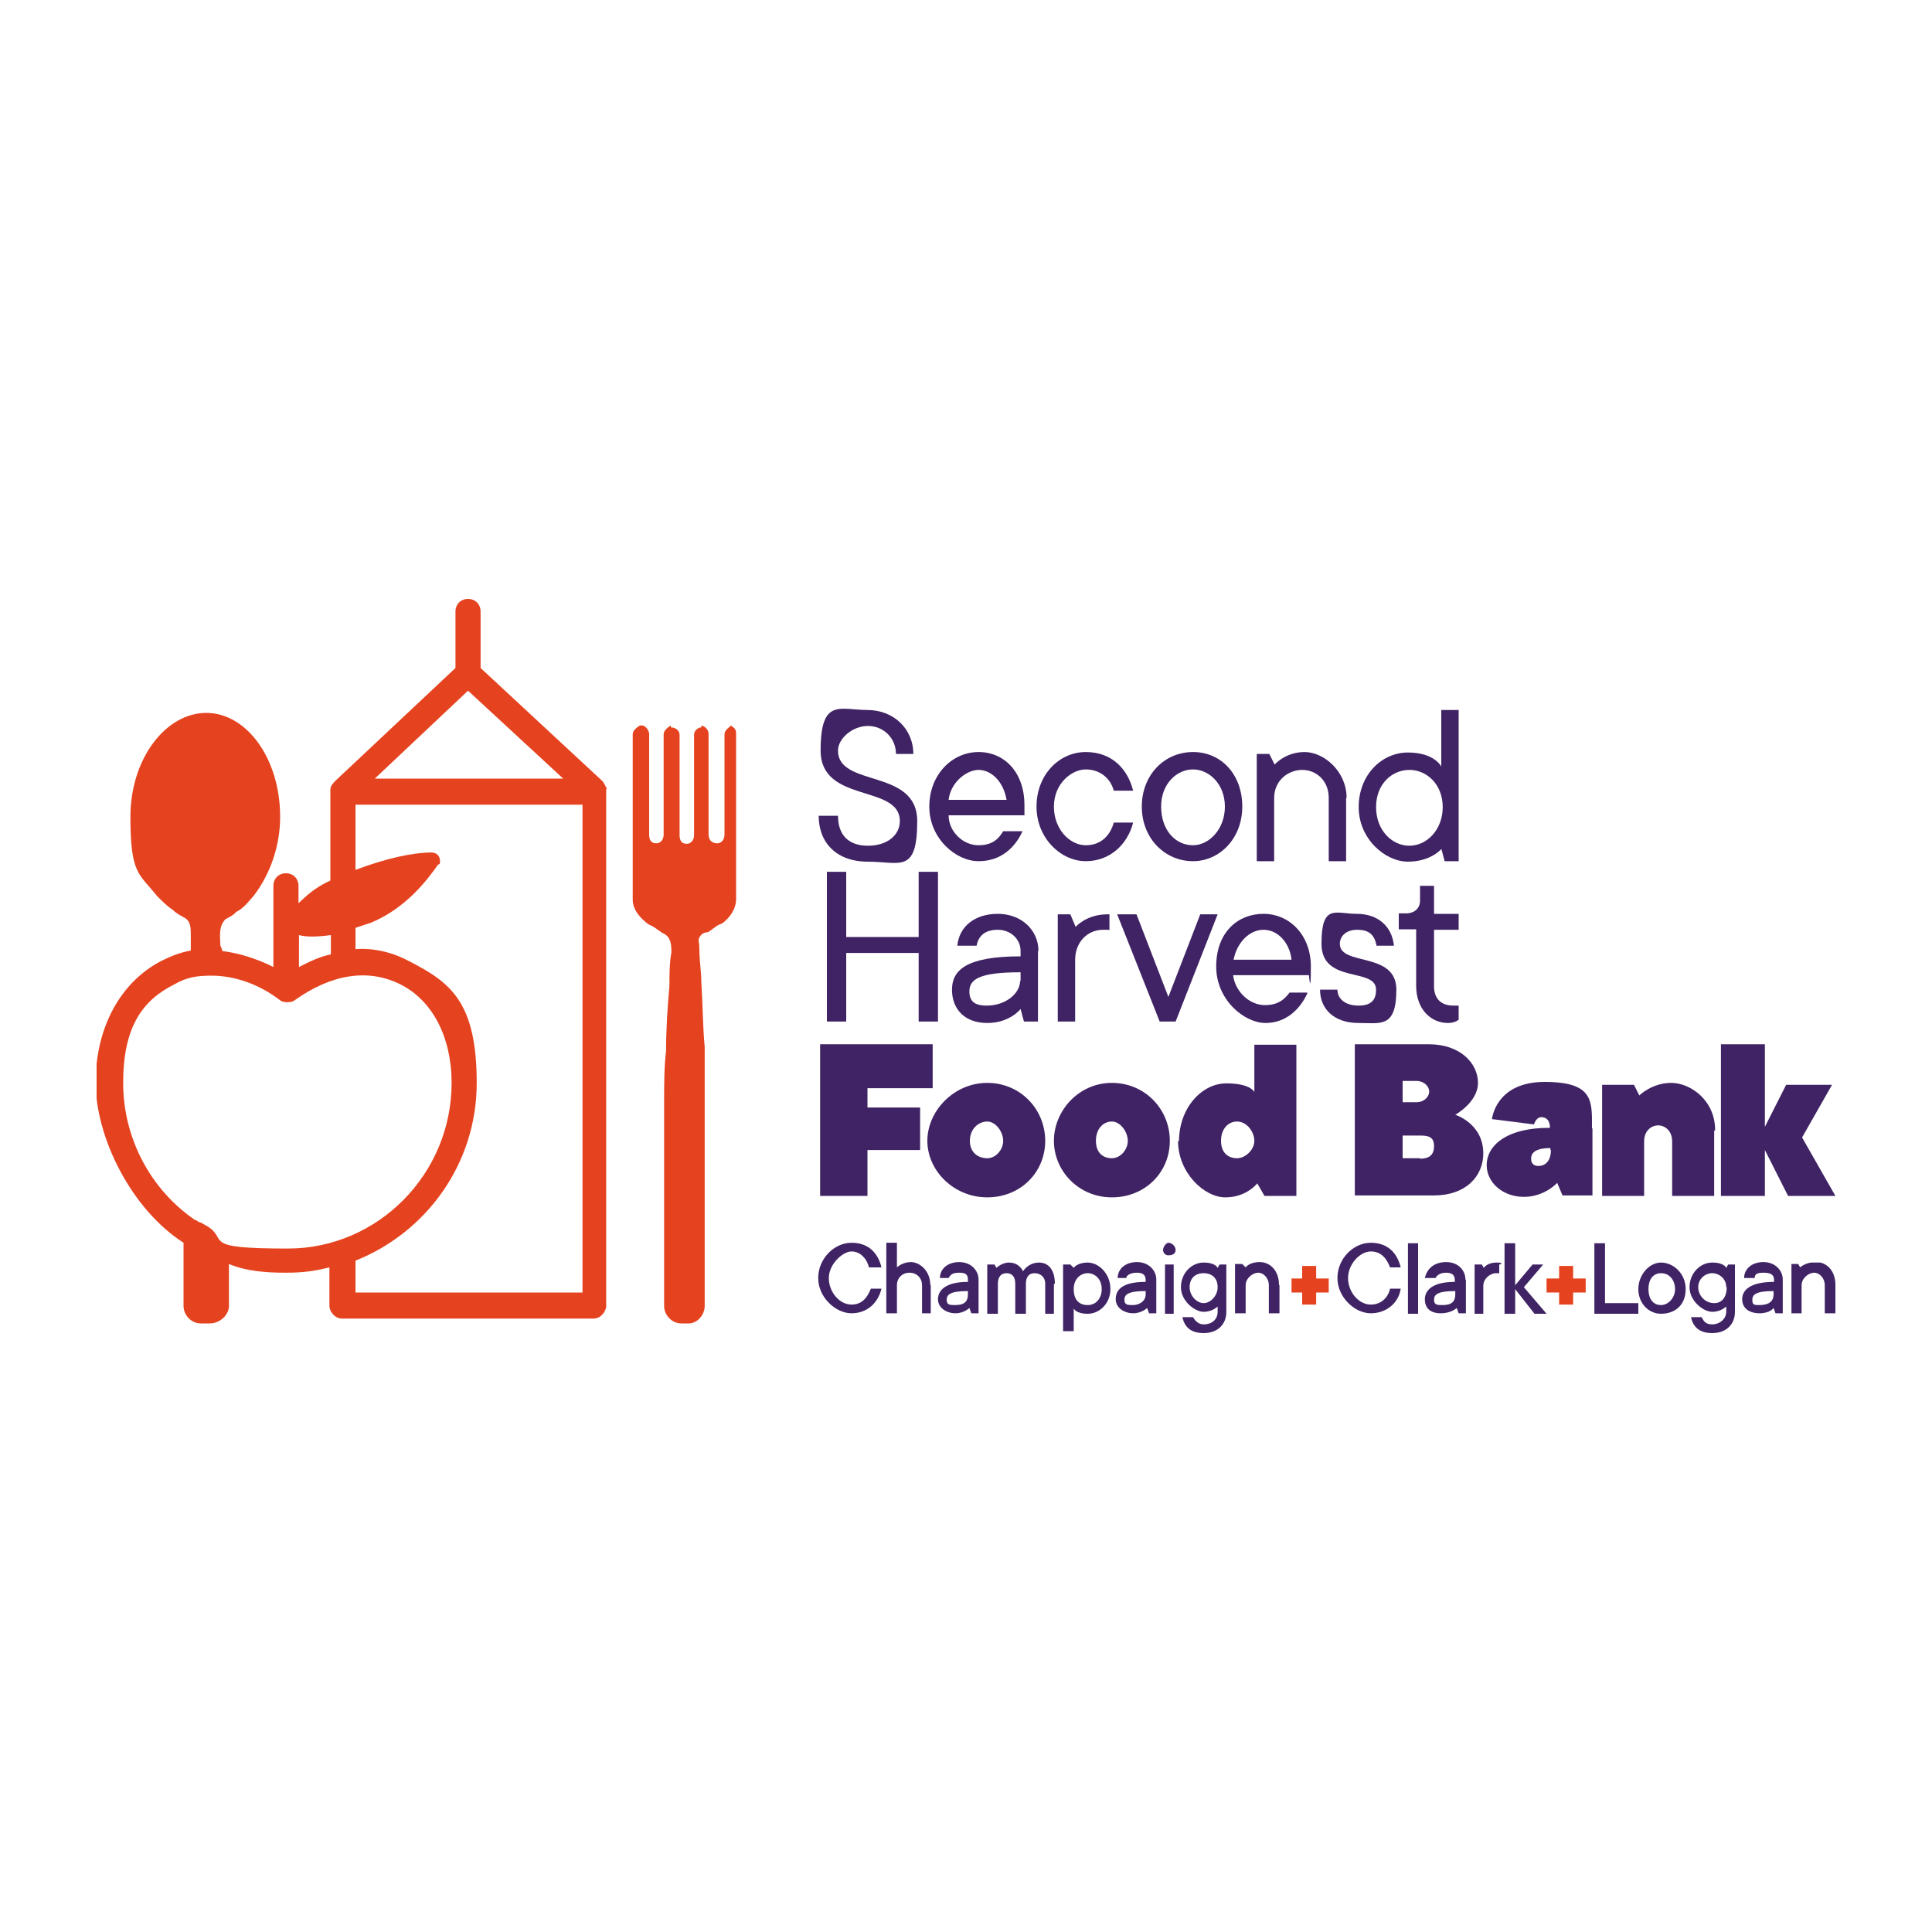
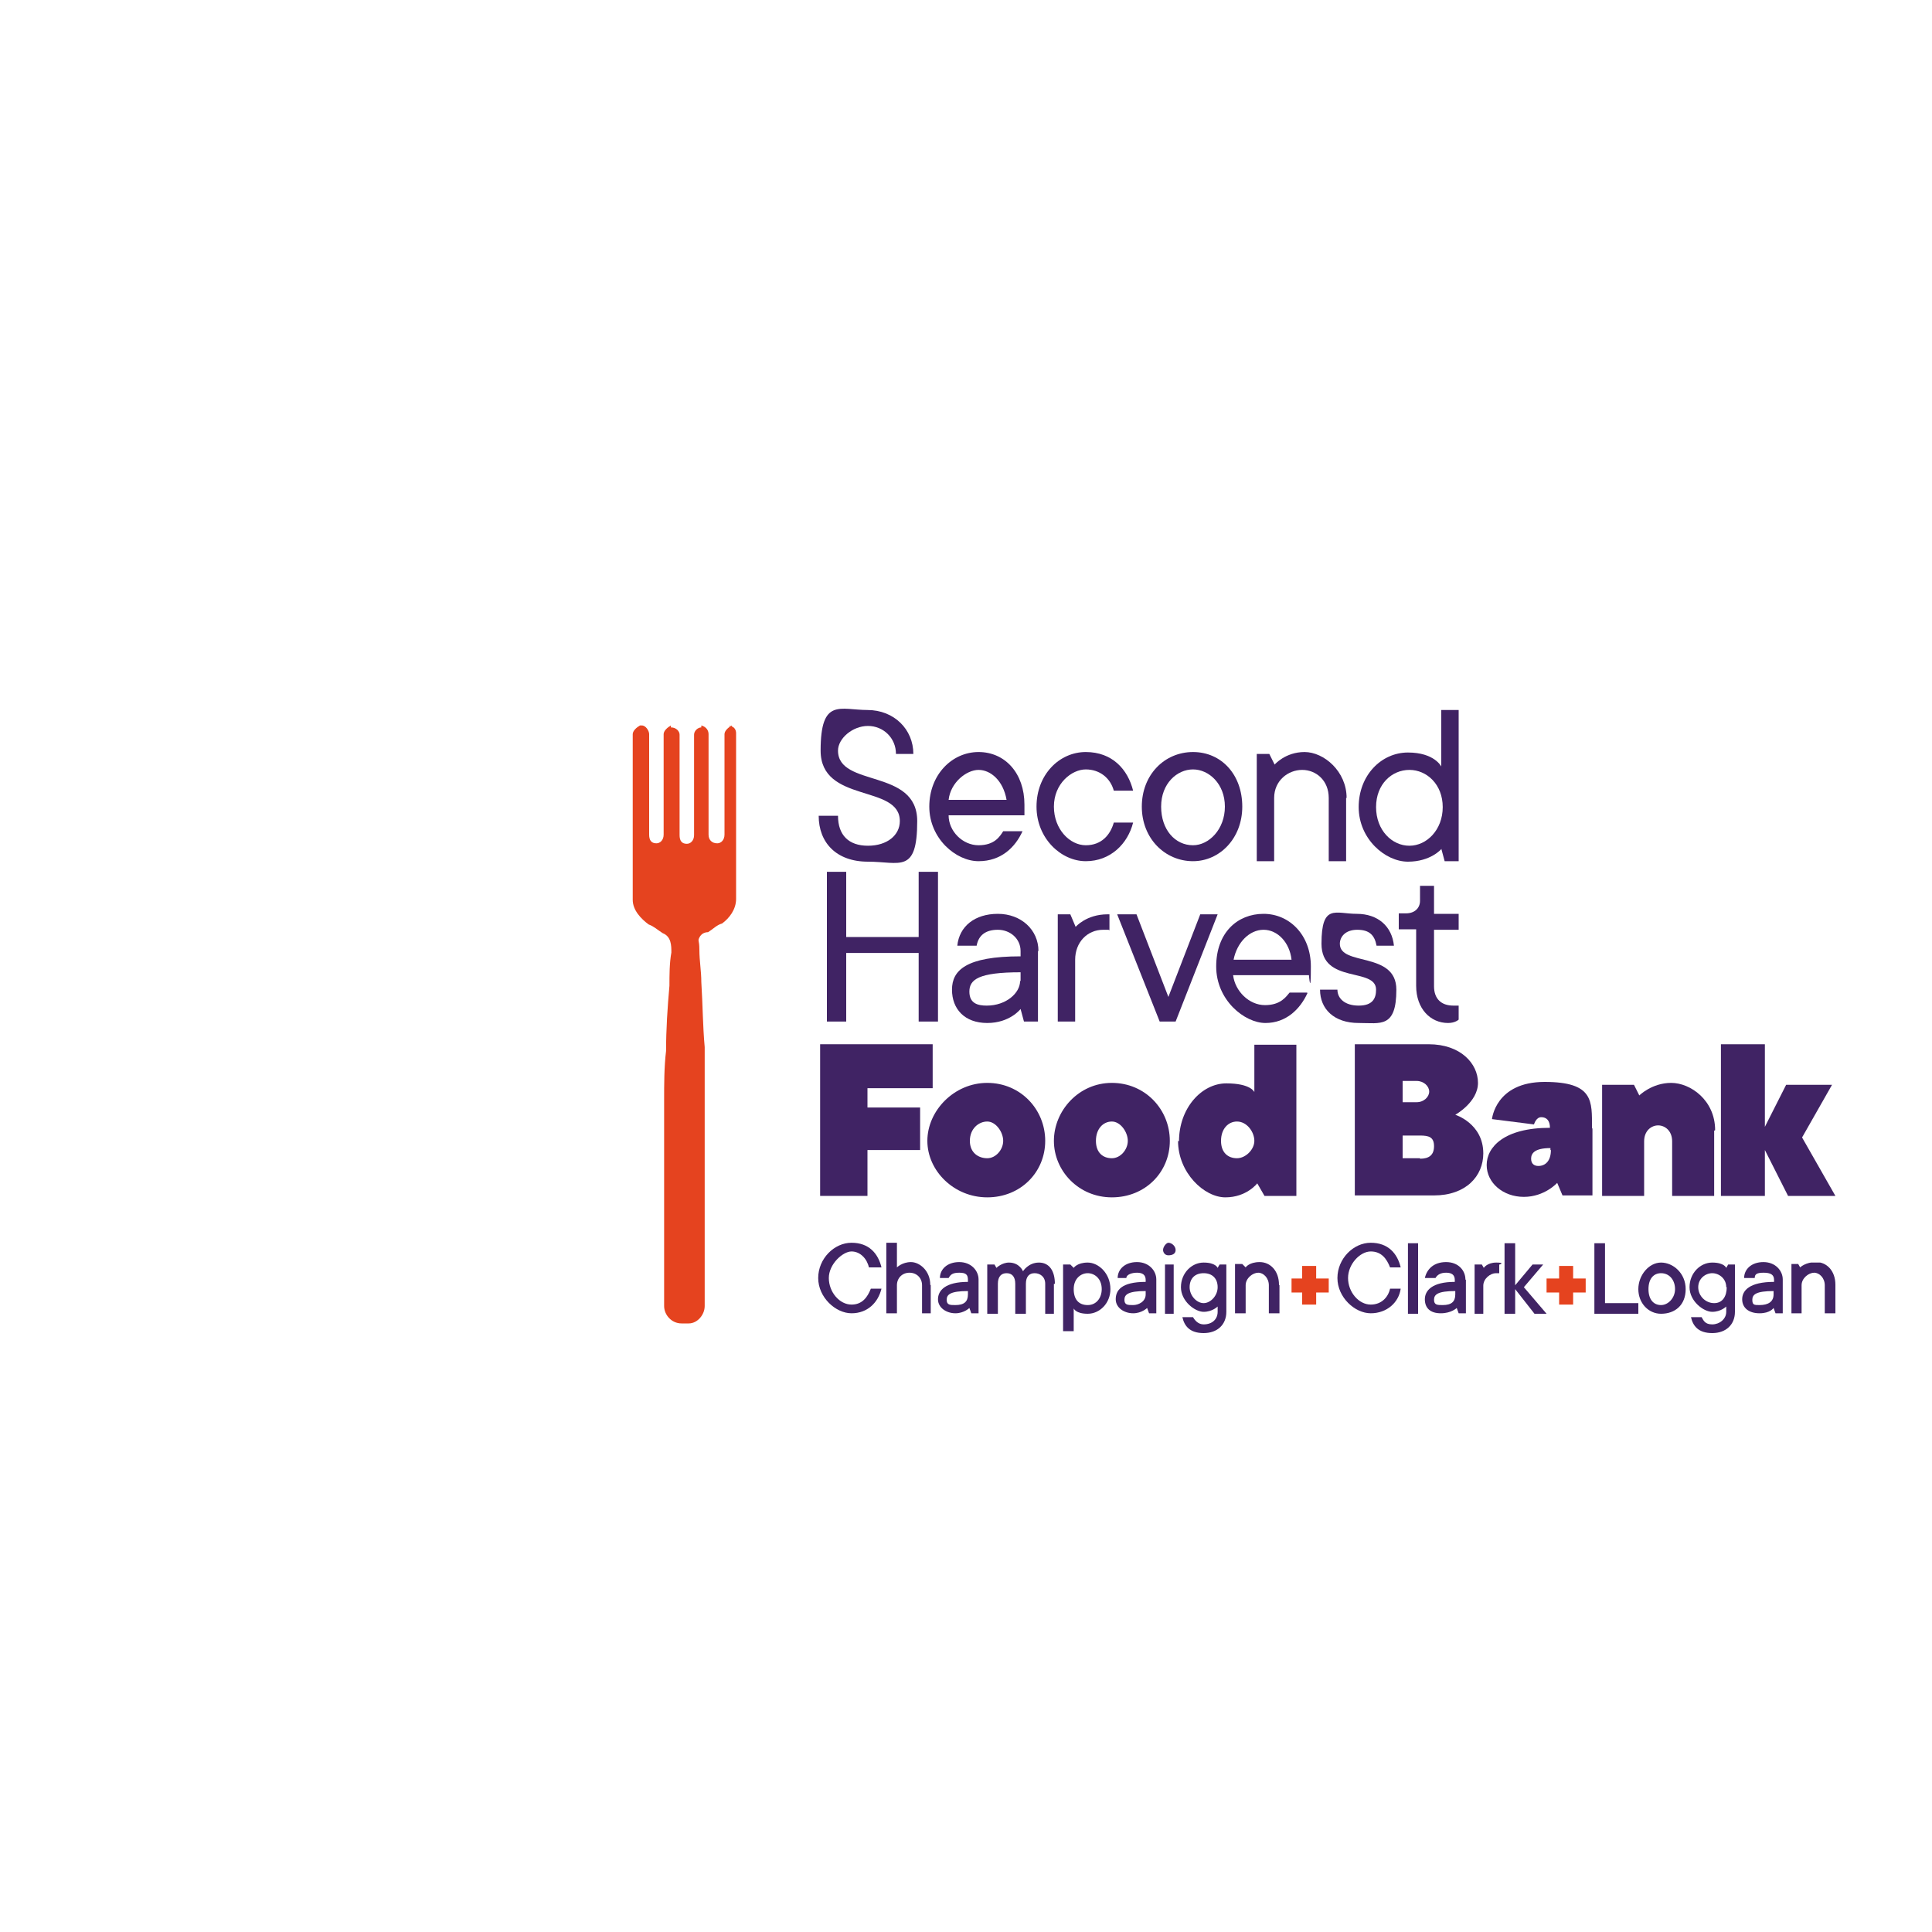
<svg xmlns="http://www.w3.org/2000/svg" id="Layer_1" width="400" height="400" version="1.1" viewBox="0 0 400 400">
  <defs>
    <style>
      .st0 {
        fill: none;
      }

      .st1 {
        fill: #e5431f;
      }

      .st2 {
        clip-path: url(#clippath-1);
      }

      .st3 {
        clip-path: url(#clippath-3);
      }

      .st4 {
        clip-path: url(#clippath-4);
      }

      .st5 {
        clip-path: url(#clippath-2);
      }

      .st6 {
        clip-path: url(#clippath-5);
      }

      .st7 {
        fill: #402364;
      }

      .st8 {
        clip-path: url(#clippath);
      }
    </style>
    <clipPath id="clippath">
      <rect class="st0" x="20" y="124" width="360" height="152.3" />
    </clipPath>
    <clipPath id="clippath-1">
      <rect class="st0" x="20" y="123.7" width="360" height="152.7" />
    </clipPath>
    <clipPath id="clippath-2">
      <rect class="st0" x="356.3" y="216.2" width="23.7" height="31.7" />
    </clipPath>
    <clipPath id="clippath-3">
      <rect class="st0" x="20" y="123.7" width="360" height="152.7" />
    </clipPath>
    <clipPath id="clippath-4">
      <rect class="st0" x="370.9" y="261.4" width="9.1" height="10.9" />
    </clipPath>
    <clipPath id="clippath-5">
      <rect class="st0" x="20" y="123.7" width="360" height="152.7" />
    </clipPath>
  </defs>
  <g class="st8">
-     <path class="st1" d="M125.7,163.4h0c-.4-.7-.7-1.5-1.1-1.8l-25.1-23.3v-11.7c0-1.5-1.1-2.6-2.6-2.6s-2.6,1.1-2.6,2.6v11.7l-24.8,23.3c-.4.4-1.1,1.1-1.1,1.8v18.9c-3.3,1.5-5.1,3.3-6.6,4.7v-3.6c0-1.5-1.1-2.6-2.6-2.6s-2.6,1.1-2.6,2.6v16.8c-3.6-1.8-7.3-2.9-10.6-3.3,0-.7-.4-.7-.4-1.5,0-1.5-.4-3.6,1.1-5.1.7-.4,1.5-.7,2.2-1.5,1.5-.7,2.6-2.2,3.6-3.3,3.6-4.7,5.5-10.6,5.5-16.4,0-12-6.9-21.5-15.3-21.5s-15.7,9.5-15.7,21.5,1.8,11.7,5.5,16.4c1.1,1.1,2.2,2.2,3.3,2.9.7.7,1.5,1.1,2.2,1.5,1.5.7,1.5,2.2,1.5,3.6v3.3c-2.2.4-4,1.1-6.2,2.2-8.4,4.4-13.5,13.8-13.5,25.1s7.3,26.2,18.2,33.2v13.1c0,1.8,1.5,3.6,3.6,3.6h1.8c2.2,0,4-1.8,4-3.6v-8.7c3.6,1.5,7.7,1.8,11.7,1.8s6.2-.4,9.1-1.1v8c0,1.1,1.1,2.6,2.6,2.6h52.1c1.5,0,2.6-1.5,2.6-2.6v-107.1ZM96.9,143h0l19.7,18.2h-39l19.3-18.2ZM68.5,193.6h0v4c-2.2.4-4.4,1.5-6.6,2.6v-6.6c1.5.4,3.6.4,6.6,0ZM42.6,253.7h0c-.7-.4-1.1-.7-1.5-.7q-.4-.4-.7-.4c-9.1-6.2-14.9-16.8-14.9-28.4s4-17.1,10.6-20.4c2.6-1.5,4.7-1.8,7.7-1.8,4.4,0,9.5,1.5,14.2,5.1,0,0,.4.4,1.5.4s1.5-.4,1.5-.4c7.7-5.5,15.3-6.6,21.9-3.3s10.6,10.9,10.6,20.4c0,18.9-15.3,34.3-33.9,34.3s-12-1.8-16.8-4.7ZM120.6,267.6h-47v-6.6c14.6-5.8,25.1-20,25.1-36.8s-5.5-20.8-13.8-25.1c-3.3-1.8-7.3-2.9-11.3-2.6v-4.4c1.1-.4,2.2-.7,3.3-1.1,6.9-2.9,11.3-8.4,13.8-12,.4,0,.4-.4.4-.7,0-1.1-.7-1.8-1.8-1.8-3.6,0-9.1,1.1-15.7,3.6v-13.5h47v100.9Z" />
-   </g>
+     </g>
  <g class="st2">
    <path class="st1" d="M151.5,150.6h0v-.4c-.7.4-1.5,1.1-1.5,1.8v20.8c0,1.1-.7,1.8-1.5,1.8-1.1,0-1.8-.7-1.8-1.8v-20.8c0-.7-.4-1.5-1.5-1.8v.4c-.7,0-1.5.7-1.5,1.5v20.8c0,1.1-.7,1.8-1.5,1.8-1.1,0-1.5-.7-1.5-1.8v-20.8c0-.7-.7-1.5-1.8-1.5v-.4c-.7.4-1.5,1.1-1.5,1.8v20.8c0,1.1-.7,1.8-1.5,1.8-1.1,0-1.5-.7-1.5-1.8v-20.8c0-.7-.7-1.8-1.5-1.8h-.4c-.7.4-1.5,1.1-1.5,1.8v34.3c0,2.2,1.8,4,3.3,5.1,1.1.4,1.8,1.1,2.9,1.8,1.8.7,1.8,2.6,1.8,4-.4,2.2-.4,4.7-.4,6.9-.4,4.4-.7,9.1-.7,13.5-.4,3.3-.4,6.9-.4,10.2v42.6c0,1.8,1.5,3.6,3.6,3.6h1.5c1.8,0,3.3-1.8,3.3-3.6v-53.6c-.4-4.4-.4-8.7-.7-13.5,0-2.2-.4-4.4-.4-6.6s-.4-1.8,0-2.6,1.1-1.1,1.8-1.1c1.1-.7,1.8-1.5,2.9-1.8,1.5-1.1,2.9-2.9,2.9-5.1v-34.3c0-.7-.4-1.5-1.5-1.5Z" />
    <path class="st7" d="M179.6,147h0c5.5,0,9.5,4,9.5,9.1h-3.6c0-3.3-2.6-5.8-5.8-5.8s-6.2,2.6-6.2,5.1c0,7.7,16.4,3.6,16.4,14.6s-3.6,8.4-10.2,8.4-10.2-4-10.2-9.5h4c0,4,2.2,6.2,6.2,6.2s6.6-2.2,6.6-5.1c0-7.7-16.4-3.6-16.4-14.6s4-8.4,9.8-8.4Z" />
-     <path class="st7" d="M196.4,165.6h12c-.7-4-3.3-6.2-5.8-6.2s-5.8,2.6-6.2,6.2ZM211.7,172.1h0c-1.5,3.3-4.4,6.2-9.1,6.2s-10.2-4.7-10.2-11.3,4.7-11.3,10.2-11.3,9.5,4.4,9.5,10.9v2.2h-15.7c0,3.3,2.9,6.2,6.2,6.2s4.4-1.8,5.1-2.9h4Z" />
+     <path class="st7" d="M196.4,165.6h12c-.7-4-3.3-6.2-5.8-6.2s-5.8,2.6-6.2,6.2M211.7,172.1h0c-1.5,3.3-4.4,6.2-9.1,6.2s-10.2-4.7-10.2-11.3,4.7-11.3,10.2-11.3,9.5,4.4,9.5,10.9v2.2h-15.7c0,3.3,2.9,6.2,6.2,6.2s4.4-1.8,5.1-2.9h4Z" />
    <path class="st7" d="M218.2,167h0c0,4.7,3.3,8,6.6,8s5.1-2.2,5.8-4.7h4c-1.1,4.4-4.7,8-9.8,8s-10.2-4.7-10.2-11.3,4.7-11.3,10.2-11.3,8.7,3.6,9.8,8h-4c-.7-2.6-2.9-4.4-5.8-4.4s-6.6,2.9-6.6,7.7Z" />
    <path class="st7" d="M247,175h0c3.3,0,6.6-3.3,6.6-8s-3.3-7.7-6.6-7.7-6.6,2.9-6.6,7.7,2.9,8,6.6,8ZM247,178.3h0c-5.8,0-10.6-4.7-10.6-11.3s4.7-11.3,10.6-11.3,10.2,4.7,10.2,11.3-4.7,11.3-10.2,11.3Z" />
    <path class="st7" d="M278.7,165.2h0v13.1h-3.6v-13.1c0-3.6-2.6-5.8-5.5-5.8s-5.8,2.2-5.8,5.8v13.1h-3.6v-22.2h2.6l1.1,2.2s2.2-2.6,6.2-2.6,8.7,4,8.7,9.5Z" />
    <path class="st7" d="M291.8,159.4h0c-3.6,0-6.9,2.9-6.9,7.7s3.3,8,6.9,8,6.9-3.3,6.9-8-3.3-7.7-6.9-7.7ZM298.4,175.8h0s-2.2,2.6-6.9,2.6-10.2-4.7-10.2-11.3,4.7-11.3,10.2-11.3,6.9,2.9,6.9,2.9v-11.7h3.6v31.3h-2.9l-.7-2.6Z" />
    <polygon class="st7" points="194.2 180.5 194.2 180.5 194.2 211.5 190.2 211.5 190.2 197.3 175.2 197.3 175.2 211.5 171.2 211.5 171.2 180.5 175.2 180.5 175.2 194 190.2 194 190.2 180.5 194.2 180.5" />
    <path class="st7" d="M211.3,203.1h0v-1.8c-8.7,0-10.6,1.5-10.6,4s1.8,2.9,3.6,2.9c4,0,6.9-2.6,6.9-5.1ZM214.9,196.9h0v14.6h-2.9l-.7-2.6s-2.2,2.9-6.9,2.9-7.3-2.9-7.3-6.9,2.9-6.9,14.2-6.9v-1.1c0-2.6-2.2-4.4-4.7-4.4s-4,1.1-4.4,3.3h-4c.4-4,3.6-6.6,8.4-6.6s8.4,3.3,8.4,7.7Z" />
    <path class="st7" d="M229.5,192.5h-1.1c-3.3,0-5.8,2.6-5.8,6.2v12.8h-3.6v-22.2h2.6l1.1,2.6s2.2-2.6,6.6-2.6h.4v3.3Z" />
    <polygon class="st7" points="252.1 189.3 252.1 189.3 243.4 211.5 240.1 211.5 231.3 189.3 235.3 189.3 241.9 206.4 248.5 189.3 252.1 189.3" />
    <path class="st7" d="M255.4,198.7h12c-.4-3.6-2.9-6.2-5.8-6.2s-5.5,2.6-6.2,6.2ZM270.7,205.6h0c-1.5,3.3-4.4,6.2-8.7,6.2s-10.2-4.7-10.2-11.7,4.4-10.9,9.8-10.9,9.8,4.4,9.8,10.9-.4,1.8-.4,1.8h-15.7c.4,3.3,3.3,6.2,6.6,6.2s4.4-1.8,5.1-2.6h3.6Z" />
    <path class="st7" d="M281.3,211.8h0c-5.1,0-8-2.9-8-6.9h3.6c0,1.8,1.5,3.3,4.4,3.3s3.6-1.5,3.6-3.3c0-4.7-11.3-1.1-11.3-9.5s2.9-6.2,7.3-6.2,7.3,2.6,7.7,6.6h-3.6c-.4-2.2-1.5-3.3-4-3.3s-3.6,1.5-3.6,2.9c0,4.7,11.7,1.5,11.7,9.5s-3.3,6.9-7.7,6.9Z" />
    <path class="st7" d="M294,183.4h2.9v5.8h5.1v3.3h-5.1v11.7c0,2.6,1.5,4,4,4h1.1v2.9s-.7.7-2.2.7c-3.6,0-6.6-2.9-6.6-7.7v-11.7h-3.6v-3.3h1.5c1.8,0,2.9-1.1,2.9-2.6v-3.3Z" />
    <polygon class="st7" points="169.8 216.2 169.8 216.2 193.1 216.2 193.1 225.3 179.6 225.3 179.6 229.3 190.5 229.3 190.5 238.1 179.6 238.1 179.6 247.6 169.8 247.6 169.8 216.2" />
    <path class="st7" d="M204.4,232.2h0c-1.8,0-3.6,1.5-3.6,4s1.8,3.6,3.6,3.6,3.3-1.8,3.3-3.6-1.5-4-3.3-4ZM204.4,224.2h0c6.9,0,12,5.5,12,12s-5.1,11.7-12,11.7-12.4-5.5-12.4-11.7,5.5-12,12.4-12Z" />
    <path class="st7" d="M230.2,232.2h0c-1.8,0-3.3,1.5-3.3,4s1.5,3.6,3.3,3.6,3.3-1.8,3.3-3.6-1.5-4-3.3-4ZM230.2,224.2h0c6.9,0,12,5.5,12,12s-5.1,11.7-12,11.7-12-5.5-12-11.7,5.1-12,12-12Z" />
    <path class="st7" d="M256.1,232.2h0c-1.8,0-3.3,1.5-3.3,4s1.5,3.6,3.3,3.6,3.6-1.8,3.6-3.6-1.5-4-3.6-4ZM244.1,236.3h0c0-6.9,4.7-12,9.8-12s5.8,1.8,5.8,1.8v-9.8h8.7v31.3h-6.6l-1.5-2.6s-2.2,2.9-6.6,2.9-9.8-5.1-9.8-11.7Z" />
    <path class="st7" d="M294,239.9h0c1.8,0,2.9-.7,2.9-2.6s-1.1-2.2-2.9-2.2h-3.6v4.7h3.6ZM290.4,228.2h2.9c1.5,0,2.6-1.1,2.6-2.2s-1.1-2.2-2.6-2.2h-2.9v4.4ZM307.1,238.8h0c0,4.7-3.6,8.7-10.2,8.7h-16.4v-31.3h15.3c6.6,0,10.2,4,10.2,8s-4.7,6.6-4.7,6.6c0,0,5.8,1.8,5.8,8Z" />
    <path class="st7" d="M321,238.1h0v-.4c-3.3,0-4,1.1-4,2.2s.7,1.5,1.5,1.5c1.5,0,2.6-1.1,2.6-3.3ZM329.7,233.7h0v13.8h-6.2l-1.1-2.6s-2.6,2.9-6.9,2.9-7.7-2.9-7.7-6.6,3.6-7.7,13.1-7.7c0-1.5-.7-2.2-1.8-2.2s-1.5,1.5-1.5,1.5l-8.7-1.1s.7-7.7,10.9-7.7,9.8,4,9.8,9.5Z" />
    <path class="st7" d="M354.9,234.1h0v13.5h-8.7v-11.3c0-2.2-1.5-3.3-2.9-3.3s-2.9,1.1-2.9,3.3v11.3h-8.7v-23h6.6l1.1,2.2s2.6-2.6,6.6-2.6,9.1,3.6,9.1,9.8Z" />
  </g>
  <g class="st5">
    <polygon class="st7" points="356.3 216.2 356.3 216.2 356.3 247.6 365.4 247.6 365.4 238.1 370.2 247.6 380 247.6 373.1 235.5 379.3 224.6 369.8 224.6 365.4 233.3 365.4 216.2 356.3 216.2" />
  </g>
  <g class="st3">
    <path class="st7" d="M176.3,270.1h0c2.2,0,3.3-1.5,4-3.3h2.2c-.7,2.9-2.9,5.1-6.2,5.1s-6.9-3.3-6.9-7.3,3.3-7.3,6.9-7.3,5.5,2.2,6.2,5.1h-2.6c-.4-1.8-1.8-3.3-3.6-3.3s-4.7,2.6-4.7,5.5,2.2,5.5,4.7,5.5Z" />
    <path class="st7" d="M192.7,266.1h0v5.8h-1.8v-5.8c0-1.5-1.1-2.6-2.6-2.6s-2.6,1.1-2.6,2.6v5.8h-2.2v-14.6h2.2v5.1s1.1-1.1,2.9-1.1,4,1.8,4,4.7Z" />
    <path class="st7" d="M200.4,268h0v-.7c-3.6,0-4.4.7-4.4,1.8s.7,1.1,1.8,1.1c1.8,0,2.6-.7,2.6-2.2ZM202.6,265h0v6.9h-1.5l-.4-1.1s-1.1,1.1-2.9,1.1-3.6-1.1-3.6-2.9,1.5-3.6,6.2-3.6v-.4c0-1.1-.4-1.5-1.8-1.5s-1.8.4-2.2,1.1h-1.8c0-1.8,1.5-3.3,4-3.3s4,1.8,4,3.6Z" />
    <path class="st7" d="M218.2,265.8h0v6.2h-1.8v-6.2c0-1.5-1.1-2.2-2.2-2.2s-1.8.7-1.8,2.2v6.2h-2.2v-6.2c0-1.5-.7-2.2-1.8-2.2s-1.8.7-1.8,2.2v6.2h-2.2v-10.2h1.5l.4.7s1.1-1.1,2.6-1.1c2.2,0,2.9,1.8,2.9,1.8,0,0,1.1-1.8,3.3-1.8s3.3,1.8,3.3,4.4Z" />
    <path class="st7" d="M228.1,266.9h0c0-2.2-1.5-3.3-2.9-3.3s-2.9,1.1-2.9,3.3,1.1,3.3,2.9,3.3,2.9-1.5,2.9-3.3ZM229.9,266.9h0c0,2.9-2.2,5.1-4.7,5.1s-2.9-1.1-2.9-1.1v4.7h-2.2v-13.8h1.5l.7.7s.7-1.1,2.9-1.1,4.7,2.2,4.7,5.5Z" />
    <path class="st7" d="M237.2,268h0v-.7c-3.6,0-4.4.7-4.4,1.8s.7,1.1,1.8,1.1,2.6-.7,2.6-2.2ZM239.4,265h0v6.9h-1.5l-.4-1.1s-1.1,1.1-2.9,1.1-3.6-1.1-3.6-2.9,1.1-3.6,6.2-3.6v-.4c0-1.1-.7-1.5-1.8-1.5s-2.2.4-2.2,1.1h-1.8c0-1.8,1.5-3.3,4-3.3s4,1.8,4,3.6Z" />
    <path class="st7" d="M241.2,261.8h1.8v10.2h-1.8v-10.2ZM240.8,258.8h0c0-.7.7-1.5,1.1-1.5.7,0,1.5.7,1.5,1.5s-.7,1.1-1.5,1.1-1.1-.7-1.1-1.1Z" />
    <path class="st7" d="M252.1,266.5h0c0-1.8-1.1-2.9-2.9-2.9s-2.9,1.1-2.9,2.9,1.5,3.3,2.9,3.3,2.9-1.5,2.9-3.3ZM253.9,261.8h0v9.8c0,2.6-1.8,4.4-4.7,4.4s-4-1.5-4.4-3.3h2.2c.4.7,1.1,1.5,2.2,1.5,1.8,0,2.9-1.1,2.9-2.6v-1.1s-1.1,1.1-2.9,1.1-4.7-2.2-4.7-5.1,2.2-5.1,4.7-5.1,2.9,1.1,2.9,1.1l.4-.7h1.5Z" />
    <path class="st7" d="M264.9,266.1h0v5.8h-2.2v-5.8c0-1.5-1.1-2.6-2.2-2.6s-2.6,1.1-2.6,2.6v5.8h-2.2v-10.2h1.5l.7.7s.7-1.1,2.9-1.1,4,1.8,4,4.7Z" />
    <path class="st7" d="M283.8,270.1h0c2.2,0,3.6-1.5,4-3.3h2.2c-.4,2.9-2.9,5.1-6.2,5.1s-6.9-3.3-6.9-7.3,3.3-7.3,6.9-7.3,5.5,2.2,6.2,5.1h-2.2c-.7-1.8-1.8-3.3-4-3.3s-4.7,2.6-4.7,5.5,2.2,5.5,4.7,5.5Z" />
    <polygon class="st7" points="291.5 257.4 291.5 257.4 293.6 257.4 293.6 272 291.5 272 291.5 257.4" />
    <path class="st7" d="M301.3,268h0v-.7c-3.6,0-4.4.7-4.4,1.8s.7,1.1,1.8,1.1c1.8,0,2.6-.7,2.6-2.2ZM303.5,265h0v6.9h-1.5l-.4-1.1s-1.1,1.1-3.3,1.1-3.3-1.1-3.3-2.9,1.5-3.6,6.2-3.6v-.4c0-1.1-.7-1.5-1.8-1.5s-1.8.4-2.2,1.1h-2.2c.4-1.8,1.8-3.3,4.4-3.3s4,1.8,4,3.6Z" />
    <path class="st7" d="M310.4,261.8h0v1.8h-.7c-1.1,0-2.6,1.1-2.6,2.6v5.8h-1.8v-10.2h1.5l.4.7s.7-1.1,2.6-1.1.7.4.7.4Z" />
    <polygon class="st7" points="317.7 272 317.7 272 313.7 266.9 313.7 272 311.5 272 311.5 257.4 313.7 257.4 313.7 266.1 317.3 261.8 319.5 261.8 315.5 266.5 320.2 272 317.7 272" />
    <polygon class="st7" points="339.2 269.8 339.2 269.8 339.2 272 330.1 272 330.1 257.4 332.3 257.4 332.3 269.8 339.2 269.8" />
    <path class="st7" d="M343.9,263.6h0c-1.5,0-2.6,1.1-2.6,3.3s1.1,3.3,2.6,3.3,2.9-1.5,2.9-3.3-1.1-3.3-2.9-3.3ZM343.9,272h0c-2.6,0-4.7-2.2-4.7-5.1s2.2-5.5,4.7-5.5,5.1,2.2,5.1,5.5-2.2,5.1-5.1,5.1Z" />
    <path class="st7" d="M357.4,266.5h0c0-1.8-1.5-2.9-2.9-2.9s-2.9,1.1-2.9,2.9,1.5,3.3,3.3,3.3,2.6-1.5,2.6-3.3ZM359.2,261.8h0v9.8c0,2.6-1.8,4.4-4.7,4.4s-4-1.5-4.4-3.3h2.2c.4.7.7,1.5,2.2,1.5s2.9-1.1,2.9-2.6v-1.1s-1.1,1.1-2.9,1.1-4.7-2.2-4.7-5.1,2.2-5.1,4.7-5.1,2.9,1.1,2.9,1.1l.4-.7h1.5Z" />
    <path class="st7" d="M367.2,268h0v-.7c-3.6,0-4.4.7-4.4,1.8s.4,1.1,1.5,1.1c1.8,0,2.9-.7,2.9-2.2ZM369.1,265h0v6.9h-1.5l-.4-1.1s-.7,1.1-2.9,1.1-3.6-1.1-3.6-2.9,1.5-3.6,6.6-3.6v-.4c0-1.1-.7-1.5-2.2-1.5s-1.8.4-1.8,1.1h-2.2c0-1.8,1.5-3.3,4-3.3s4,1.8,4,3.6Z" />
  </g>
  <g class="st4">
    <path class="st7" d="M380,266.1h0v5.8h-2.2v-5.8c0-1.5-1.1-2.6-2.2-2.6s-2.6,1.1-2.6,2.6v5.8h-2.2v-10.2h1.5l.4.7s1.1-1.1,3.3-1.1,4,1.8,4,4.7Z" />
  </g>
  <g class="st6">
    <polygon class="st1" points="269.6 270.1 269.6 270.1 269.6 267.6 267.4 267.6 267.4 264.7 269.6 264.7 269.6 262.1 272.5 262.1 272.5 264.7 275.1 264.7 275.1 267.6 272.5 267.6 272.5 270.1 269.6 270.1" />
    <polygon class="st1" points="322.8 270.1 322.8 270.1 322.8 267.6 320.2 267.6 320.2 264.7 322.8 264.7 322.8 262.1 325.7 262.1 325.7 264.7 328.3 264.7 328.3 267.6 325.7 267.6 325.7 270.1 322.8 270.1" />
  </g>
</svg>